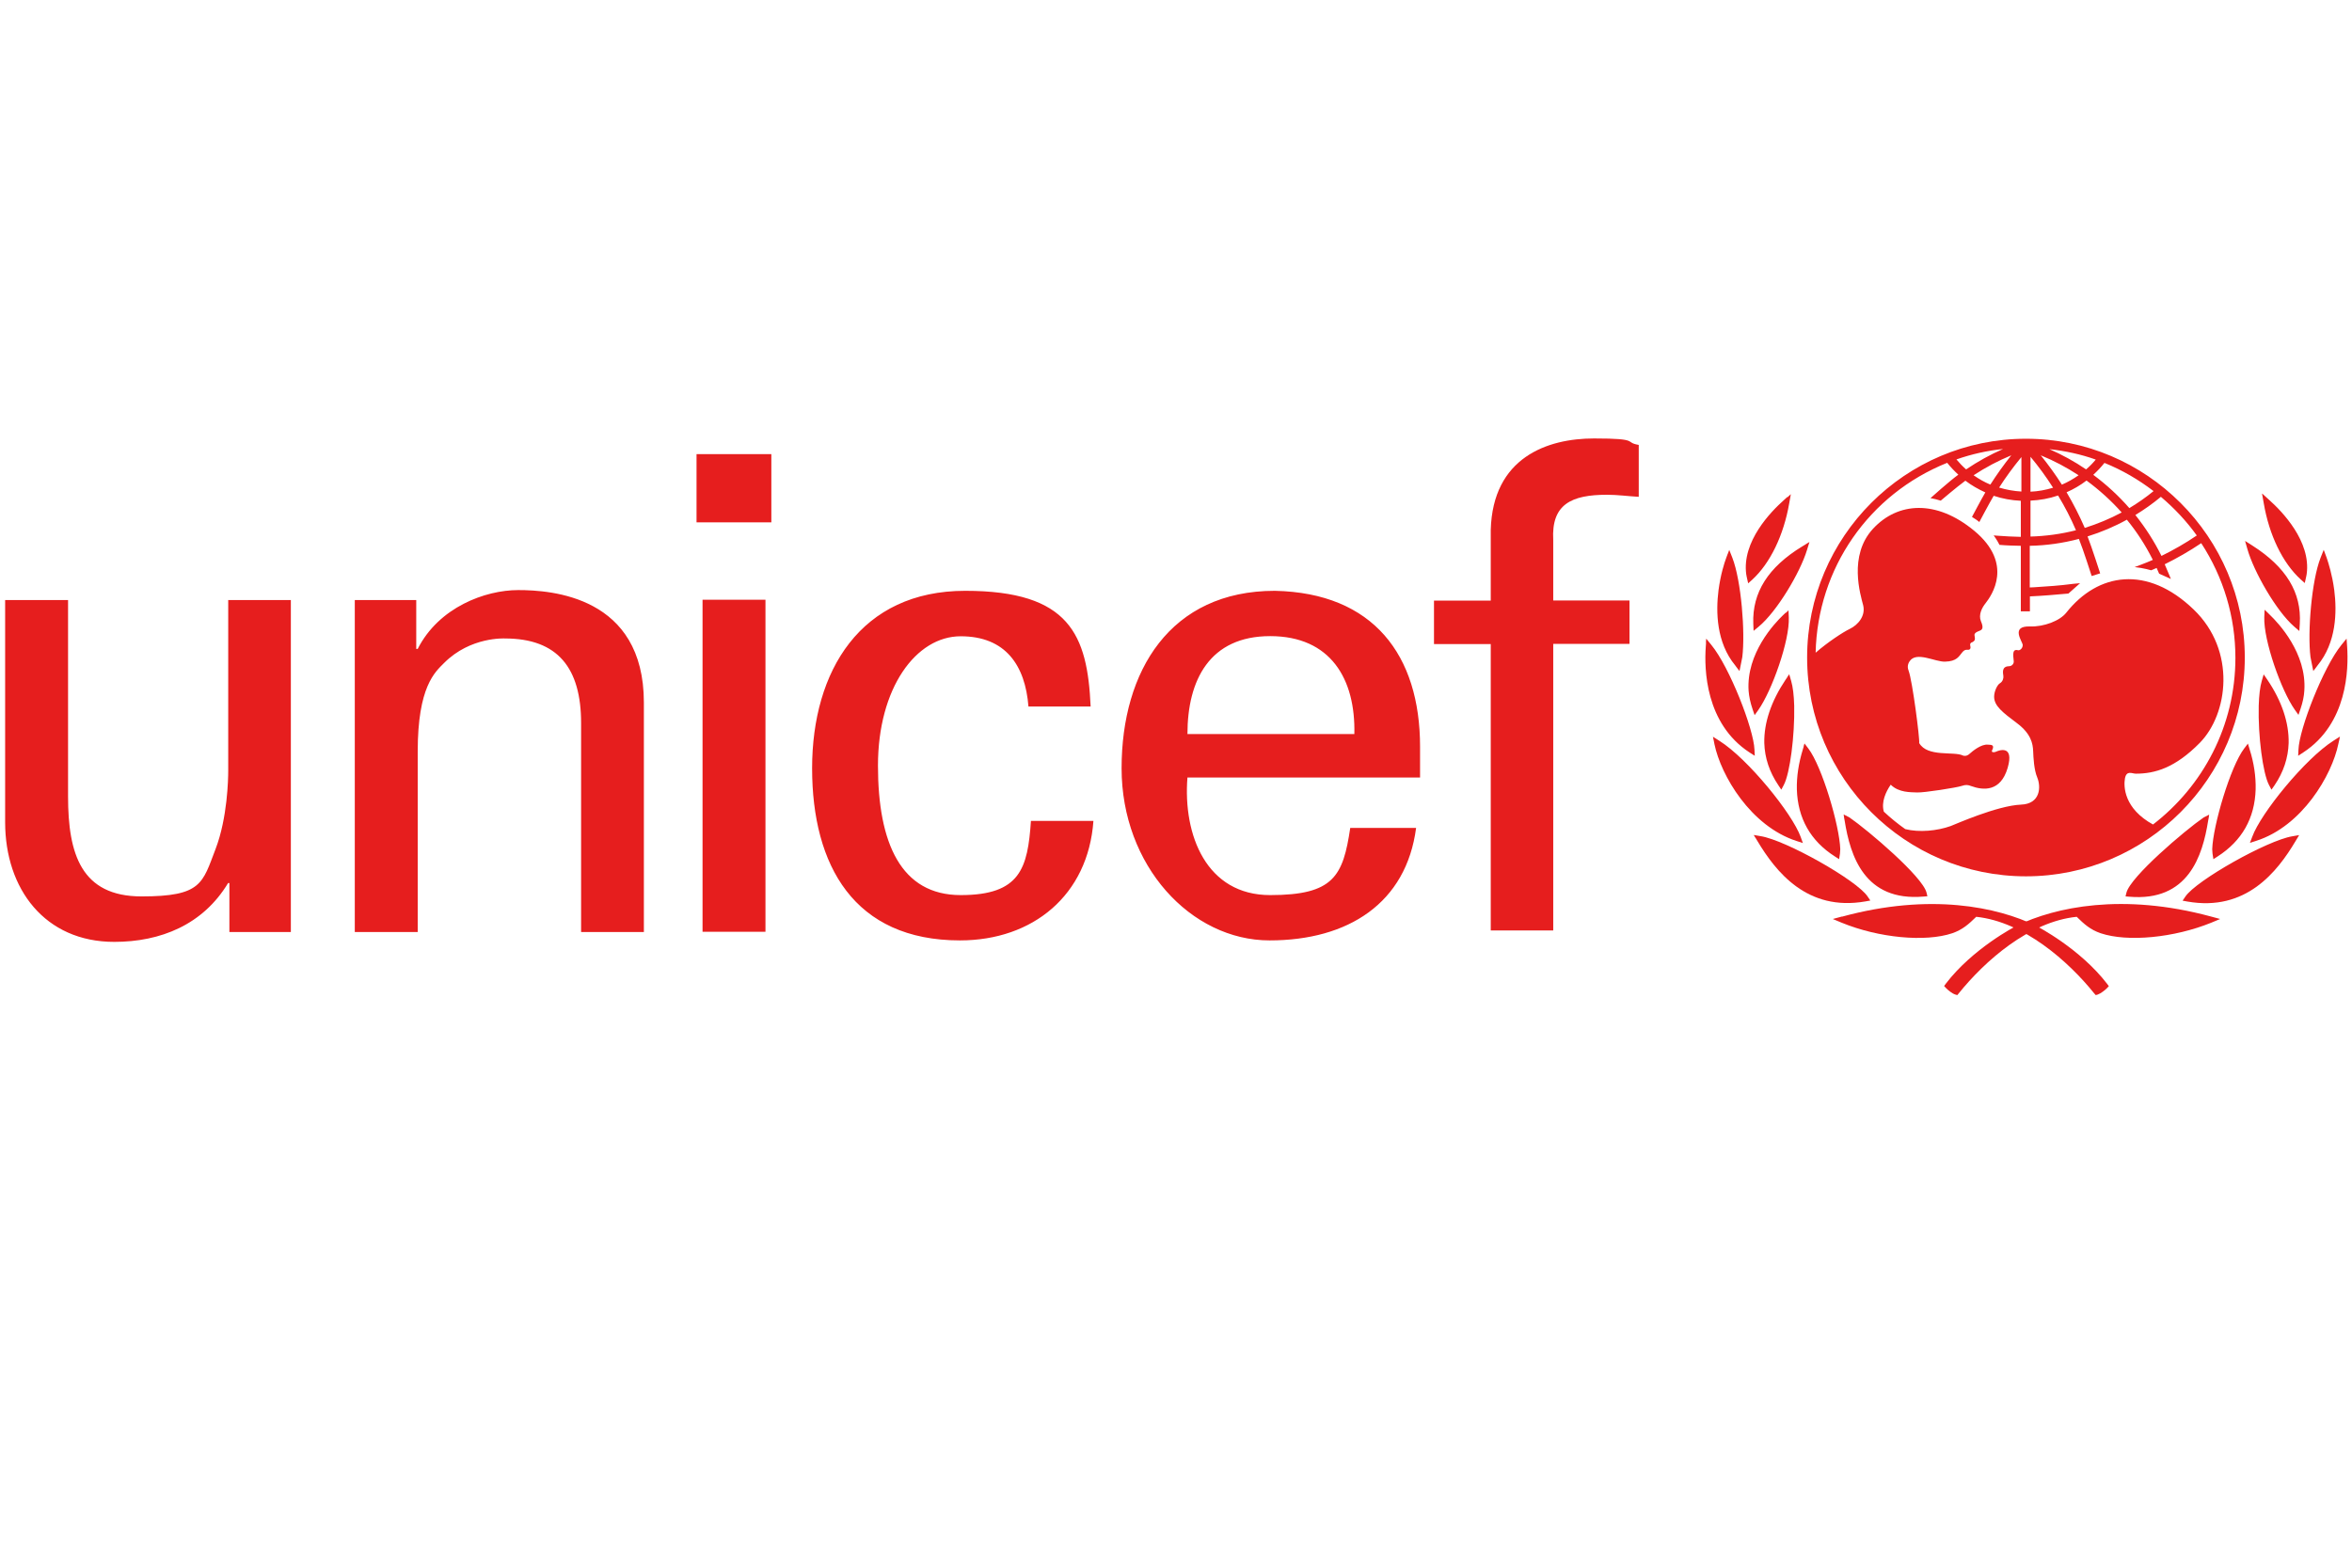
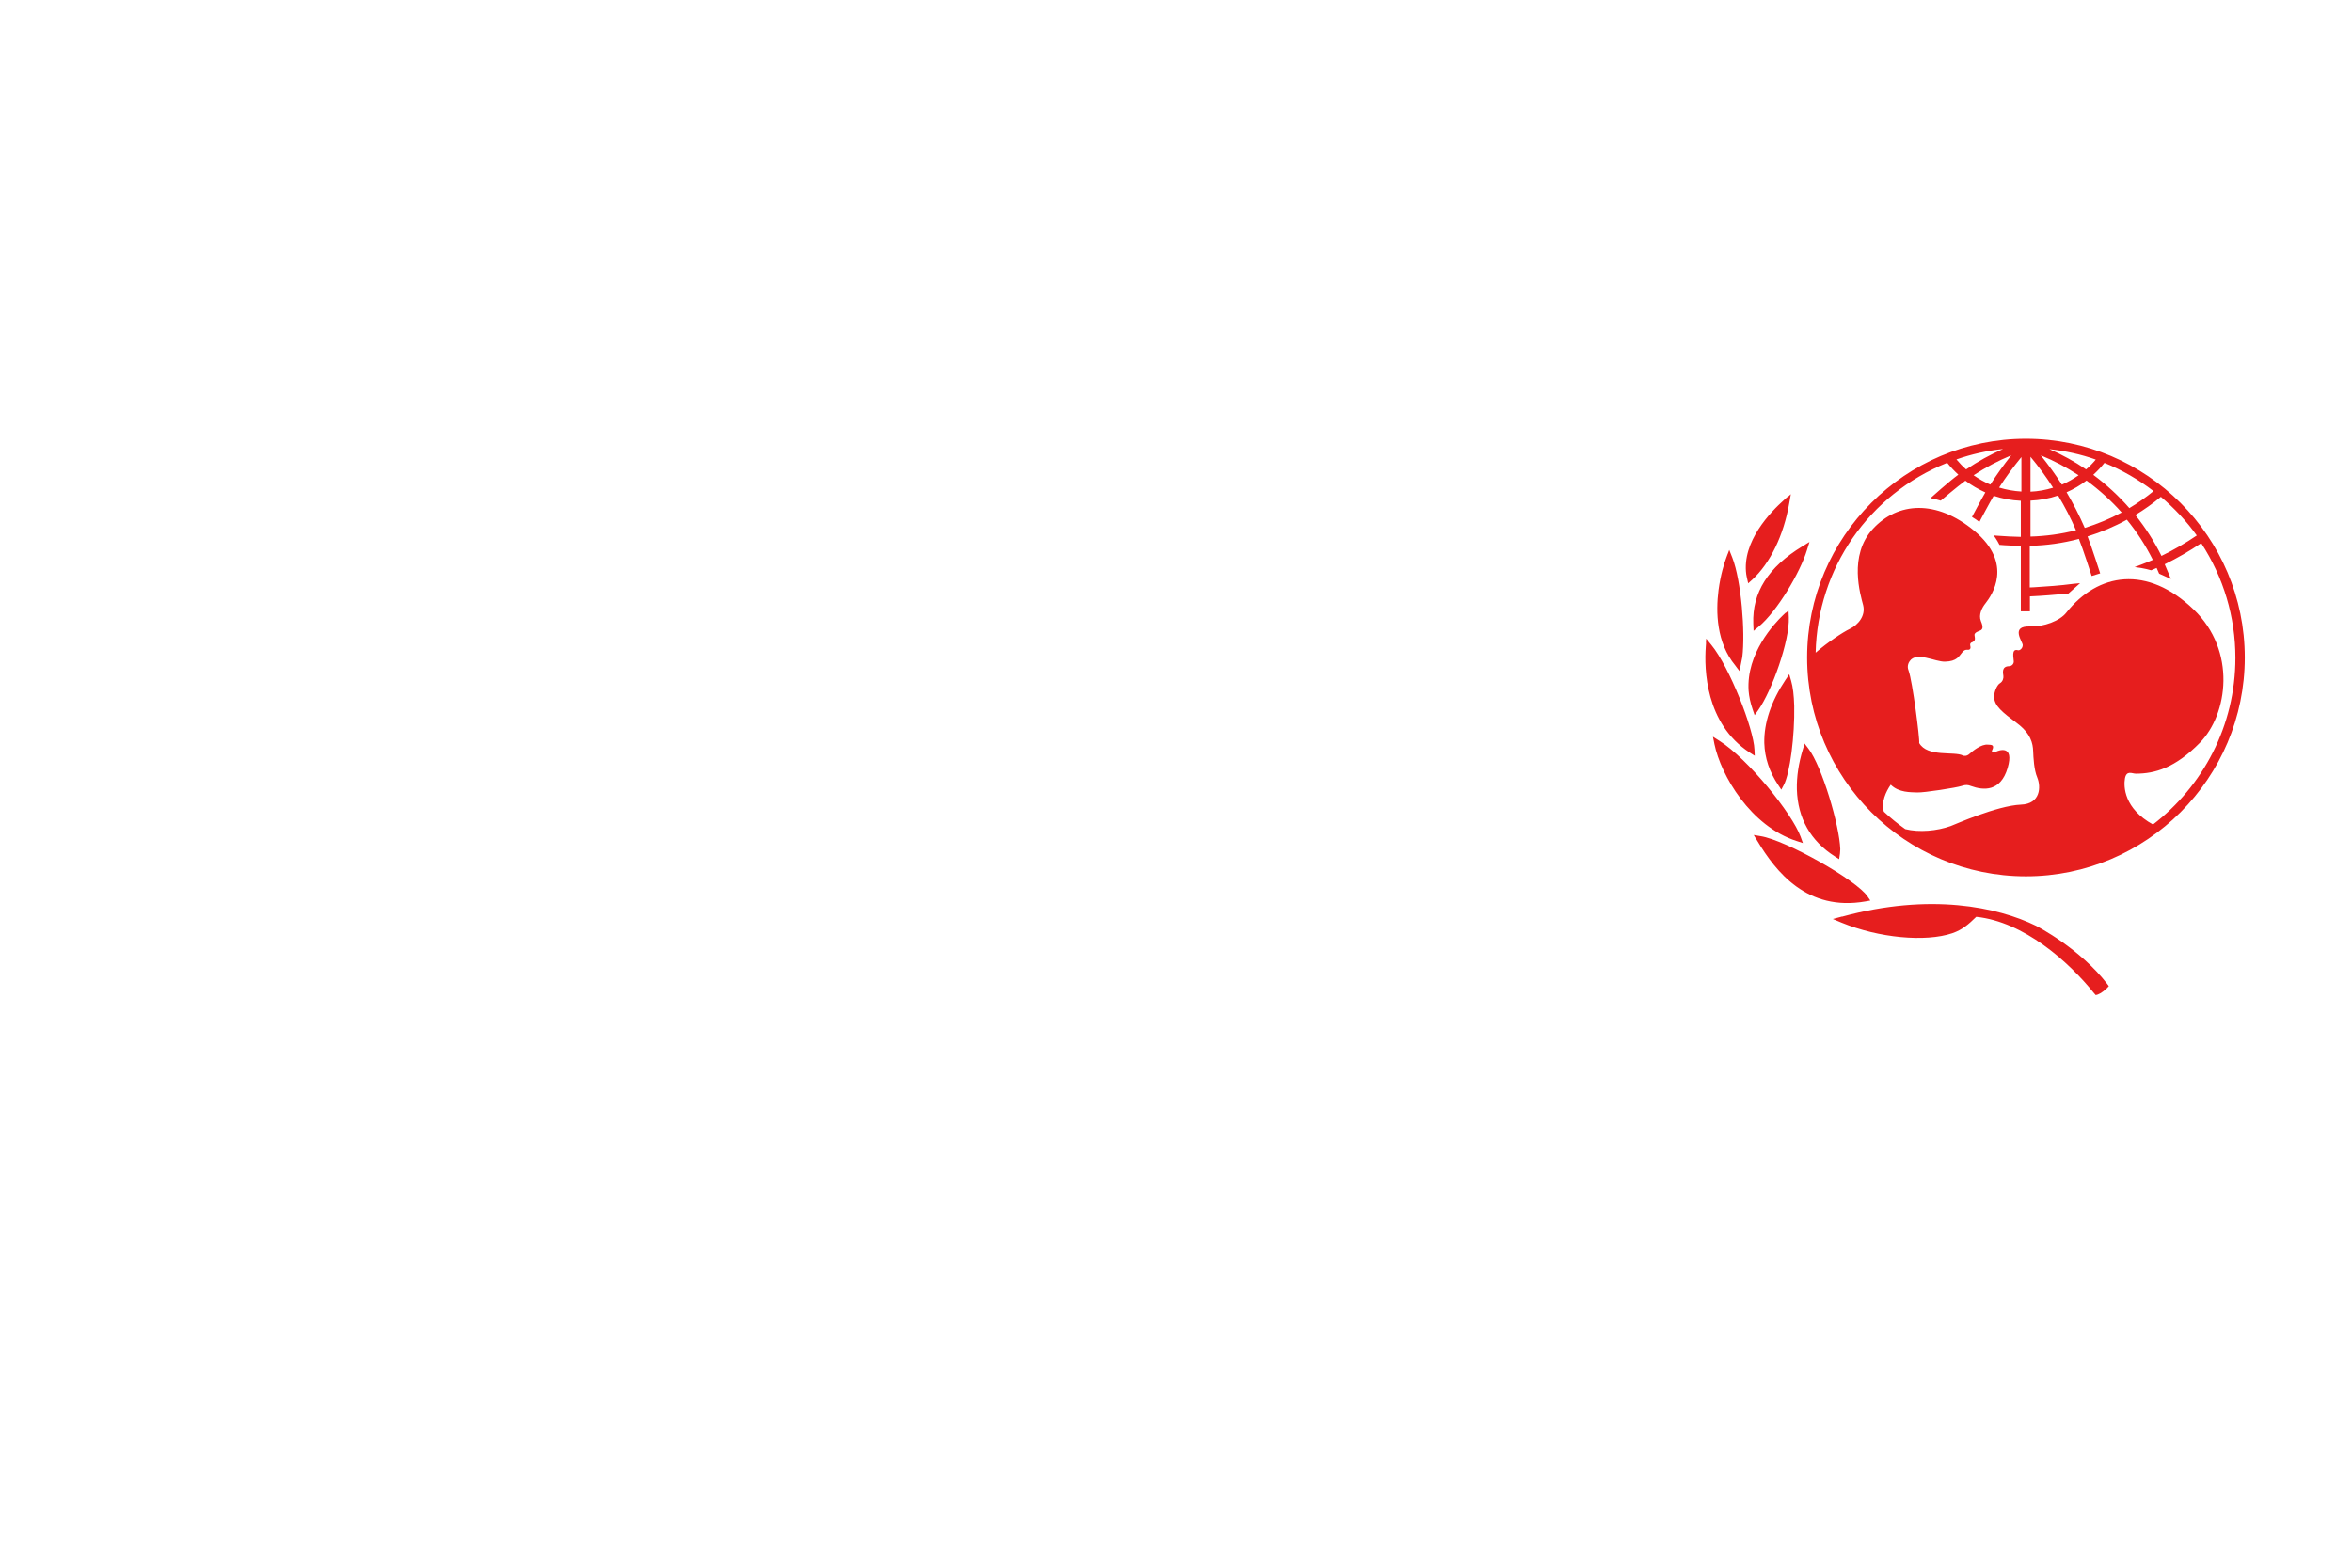
<svg xmlns="http://www.w3.org/2000/svg" id="Layer_1" version="1.1" viewBox="0 0 1603.6 1069.1">
  <defs>
    <style>
      .st0 {
        fill: #e61e1e;
      }
    </style>
  </defs>
  <path class="st0" d="M1468,562.3c-19.9-10.9-20.2-26-19.2-31.5,1.1-5.7,4.9-3.2,7.4-3.2,13,0,26.8-3.9,43.7-21.1,19.1-19.5,25.1-62.7-4.3-90.9-31.6-30.4-65.2-25.1-86.8,2.2-4.4,5.6-15.3,9.7-24.6,9.4-13.9-.5-5.1,10.4-5.1,12.7s-2.1,3.9-3.3,3.5c-4.7-1.3-2.8,5.6-2.8,7.7s-1.9,3.2-3,3.2c-5.8,0-4.2,5.2-4.1,6.7.2,1.4-.4,3.8-2.3,4.9-1.9,1.1-4,5.6-4,9.2,0,6.3,5.8,10.7,15.5,18,9.7,7.2,10.9,14.1,11.1,19,.2,4.9.6,12.9,2.8,18.1,2.6,6.3,2.3,18-11.1,18.5-16.4.7-45.4,13.7-47.9,14.6-9.2,3.3-21.4,4.5-31,2.1-5.1-3.6-10-7.6-14.6-11.9-1.9-6.6,1.4-13.6,4.7-18.4,5.5,5.5,13.6,5.1,18.1,5.3,4.6.2,26.9-3.3,30.1-4.4,3.2-1.1,4.6-.7,6.5,0,8.5,3.1,20.2,4,25-12.3,4.8-16.4-6.5-11.8-7.9-11.1-1.4.7-3.4.5-2.7-.9,2.1-4.2-1-3.7-2.8-3.9-4.6-.5-10.5,4.4-12.5,6.2-1.9,1.8-3.9,1.6-4.6,1.2-6.1-3-24.2,1.3-29.8-8.5.5-2.6-4.6-42.4-7.2-49.3-.6-1.5-1.1-3.9.7-6.5,4.6-6.9,17.3.5,24.1.3,8.2-.2,9.5-3.7,11.8-6.4,2.2-2.7,3.7-1.2,4.9-1.9,1.5-1,0-2.9.6-4,.5-1.1,1.2-.5,2.5-1.8,1.4-1.3-.2-3.9.5-4.9,2-3.1,7.6-.6,4.2-8.6-1.8-4.4.7-9.2,3.2-12.3,4-5.1,19.4-26.8-7.7-49.3-25.9-21.5-52.2-19.7-69.1-1.4-16.9,18.3-8.5,45.1-6.7,52.1,1.8,7.1-3.3,13.4-9.2,16.2-4.6,2.2-15.2,9.2-23.2,16.2,1.3-57.5,36.2-108,89.7-129.5,2.3,2.9,4.8,5.5,7.6,8.1-6,4.3-19,16-19,16,0,0,1.8.3,3.4.7,1.2.3,3.6,1,3.6,1,0,0,11.4-9.7,16.8-13.6,4.2,3.2,8.8,5.8,13.6,8-2.6,4.4-9.1,16.7-9.1,16.7,0,0,1.5.9,2.8,1.8,1.4.9,2.2,1.7,2.2,1.7,0,0,7.1-13.4,9.8-17.9,6,2,12.2,3.1,18.5,3.4v24.6c-3.5,0-12.5-.5-16.2-.8l-2.3-.2,1.3,1.9c1,1.4,1.7,2.8,2.4,4.1l.3.5h.6c2.6.3,10.9.6,13.9.6v44.7h6.2v-10.2c9.1-.4,16.7-1.1,25.8-1.9h.4s8-7.1,8-7.1l-4.4.4c-9.7,1.3-18.2,1.8-25.9,2.3,0,0-2.6.2-4,.2v-28.4c11.2-.2,22.5-1.8,33.5-4.7,3,7.4,8.7,25.3,8.7,25.3l5.8-1.8s-5.7-17.8-8.6-25.2c9.3-2.9,18.3-6.7,26.8-11.4,6.9,8.4,12.8,17.6,17.7,27.4-4.4,2-12.4,4.9-12.4,4.9,6.4.7,11.3,2.2,11.3,2.2,0,0,2.3-1,3.7-1.6.6,1.3,1.7,3.9,1.7,3.9l8,3.6-.9-2.2s-2.7-6.4-3.3-7.8c8.5-4.2,16.9-9,24.9-14.4,15.2,23.3,23.3,50.3,23.3,78.2,0,46.4-22.2,87.7-56.5,113.9M1365.7,306.2c-8.8,3.8-17.2,8.5-25.2,13.9-2.4-2.1-4.6-4.4-6.6-6.8,10.3-3.6,20.9-6,31.8-7.1M1357.1,330.5c-4.1-1.7-7.9-3.9-11.5-6.4,8.1-5.3,16.7-9.9,25.7-13.6-5.1,6.4-9.9,13.1-14.3,20M1378.2,311.7v23.5c-5.1-.3-10.2-1.2-15.2-2.7,4.6-7.2,9.7-14.1,15.2-20.8M1384.4,341.4c6.4-.3,12.7-1.4,18.8-3.5,4.6,7.6,8.7,15.5,12.2,23.7-10.2,2.6-20.6,4-31,4.3v-24.5ZM1384.4,311.5c5.5,6.6,10.7,13.7,15.4,21.1-5,1.5-10.2,2.5-15.4,2.7v-23.8ZM1417.2,324.1c-3.6,2.5-7.4,4.7-11.4,6.4-4.3-6.8-9.2-13.5-14.4-20,9.1,3.7,17.7,8.3,25.8,13.6M1428.9,313.4c-2,2.4-4.2,4.7-6.6,6.7-7.9-5.4-16.3-10-25-13.8,10.9,1.2,21.5,3.5,31.6,7.1M1446.5,349.5c-8,4.3-16.5,7.8-25.1,10.5-3.6-8.3-7.8-16.5-12.4-24.3,4.8-2.1,9.4-4.8,13.6-8,8.7,6.4,16.8,13.7,24,21.8M1434.9,315.7c11.9,4.8,23.1,11.3,33.4,19.2-5.1,4.2-10.7,8.1-16.5,11.6-7.3-8.4-15.6-16-24.6-22.7,2.7-2.5,5.3-5.2,7.6-8.1M1497.7,365.2c-7.6,5.2-15.7,9.8-24,13.9-4.9-9.9-10.9-19.2-17.8-27.9,6.1-3.7,12-7.9,17.4-12.4,9.2,7.8,17.5,16.6,24.5,26.4M1381.3,299.2c-82.3,0-149.2,66.9-149.2,149.2s66.9,149.2,149.2,149.2,149.2-67,149.2-149.2-67-149.2-149.2-149.2M1218.6,338.9l-2.3,2.1c-8.8,7.8-28.8,28.2-25.7,50.7,0,0,.3,1.6.3,1.6,0,0,1,4.5,1,4.5l2.8-2.5c12.2-11.2,21.4-30.2,25.2-52.1l1.1-6.2-2.3,2.1ZM1178,377.6l-1,2.7c-1.4,3.7-3.9,11.6-5.3,22.1-1.9,14.8-1.5,35.8,11.4,51.4,0,0,1.4,1.9,1.4,1.9l1.5,1.9,1.9-9.5c2.1-16.8-.7-52.1-6.8-67.8l-2.1-5.3-1,2.7ZM1163.2,438.3l-.2,2.8c-1.1,15.1-.3,52.3,29.8,72,0,0,3.6,2.3,3.6,2.3l-.2-4.2c-.5-14.1-17-56.3-29.4-71.4l-3.5-4.3-.2,2.8ZM1168.4,504.8l.5,2.6c4.4,21.4,24.7,56,56,66.1l4.3,1.4-1.5-4.2c-5.8-16-36-53.3-55.4-65.5l-4.4-2.8.5,2.5ZM1231.3,371.1l-2.5,1.5c-23.3,14.2-34.2,31.5-33.4,52.7l.2,4.9,3.4-2.8c12.6-10.4,28.4-37.1,33-52.3l1.7-5.5-2.5,1.5ZM1217.6,417.7l-1.8,1.7c-6,5.7-25.3,26.2-23.6,51.7.3,3.9,1.2,8.1,2.7,12.5l1.4,4.1,2.5-3.5c9.2-13,21.5-47.3,20.8-63.2l-.2-4.8-1.7,1.7ZM1218.6,461.8l-1.3,1.9c-9.7,14.5-14.7,29.3-14.4,43,.3,10.1,3.5,19.8,9.6,28.8l2,3,1.7-3.2c4.2-7.9,7.5-33.6,7.1-53.9-.2-7.2-.9-13.1-2.1-17.1l-1.3-4.5-1.3,1.9ZM1229.8,509l-.6,2c-2.9,9.4-4.3,18.6-4.1,27.3.6,19.7,9.3,35.2,26,45.8l2.8,1.8.6-3.8c0,0,.2-3,.2-3-.5-16-12.4-56.4-21.8-68.7l-2.6-3.4-.6,2ZM1197,571.5l1.2,2c12.6,21,33.9,48.2,73.7,41.2l3.3-.6-1.9-2.8c-7.4-11.1-55.8-38.4-72.9-41.1l-4.7-.8,1.2,2ZM1255.9,625l-6.3,1.7,6,2.5c25.3,10.4,57.1,13.4,75.5,7.2,6.9-2.4,11.1-6.1,16.3-11.2,32.4,3.4,62.8,30.3,80.5,52.3,0,0,1,1.1,1,1.1l1.4-.4c2-.7,5.1-3.1,6.3-4.4l1.2-1.3-1.1-1.5c-18.5-24.1-47.4-39.1-48.6-39.7-26-12.7-72-22.6-132.2-6.2" />
-   <path class="st0" d="M1257.3,557.6l.4,2.1c3.8,23.9,13.5,55.2,53.8,51.7l2.6-.2-.6-2.5c-2.7-10.9-39.7-42.4-52.6-51.3l-3.9-2,.3,2.1ZM1542.3,336.8l1.1,6.2c3.7,21.9,12.9,40.9,25.2,52.1l2.8,2.5s1-4.4,1-4.5c0,0,.3-1.5.3-1.6,3.1-22.4-16.9-42.9-25.7-50.7l-2.3-2.1-2.3-2.1ZM1584.3,375l-2.1,5.3c-6.2,15.7-9,51-6.9,67.8l1.9,9.5,1.5-1.9s1.4-1.9,1.4-1.9c12.9-15.6,13.3-36.6,11.4-51.4-1.4-10.5-3.9-18.3-5.2-22.1l-1-2.7-1-2.7ZM1599.9,435.5l-3.5,4.3c-12.3,15.1-28.8,57.3-29.3,71.4l-.2,4.2s3.5-2.3,3.5-2.3c30.2-19.7,30.9-56.9,29.9-72l-.2-2.8-.2-2.8ZM1595.4,502.3l-4.4,2.8c-19.4,12.3-49.6,49.5-55.4,65.5l-1.6,4.2,4.3-1.4c31.3-10,51.6-44.7,56-66.1l.6-2.6.5-2.5ZM1530.7,368.9l1.6,5.6c4.3,15.2,19.6,42.2,32,52.9l3.4,2.9.3-4.9c1.3-21.3-9.3-38.7-32.4-53.4l-2.5-1.6-2.4-1.5ZM1544,416l-.2,4.8c-.6,15.9,11.6,50.2,20.8,63.2l2.5,3.5,1.4-4.1c1.5-4.4,2.4-8.6,2.6-12.5,1.7-25.4-17.6-46-23.6-51.7l-1.7-1.7-1.8-1.7ZM1543.4,459.8l-1.3,4.5c-1.2,4-1.9,10-2.1,17.1-.5,20.3,2.8,45.9,7,53.9l1.7,3.2,2.1-3c6.1-9,9.3-18.7,9.6-28.8.3-13.7-4.6-28.5-14.4-43l-1.3-1.9-1.3-1.9ZM1532.7,507l-2.6,3.4c-9.4,12.3-21.3,52.7-21.8,68.7,0,0,.2,3,.2,3l.6,3.8s2.8-1.8,2.8-1.8c16.7-10.7,25.4-26.1,26-45.8.2-8.7-1.1-17.9-4.1-27.3l-.6-2-.6-2ZM1567.5,569.5s-4.6.8-4.6.8c-17.1,2.8-65.5,30.1-72.9,41.1l-1.9,2.8,3.3.6c39.9,7,61.2-20.2,73.7-41.2l1.2-2,1.2-2ZM1375.2,631.2c-1.3.6-30.2,15.6-48.6,39.7l-1.1,1.5,1.3,1.4c1.3,1.4,4.3,3.8,6.3,4.4l1.4.4s.9-1.1.9-1.1c17.7-22,48-49,80.5-52.3,5.1,5,9.3,8.8,16.3,11.2,18.4,6.2,50.2,3.1,75.5-7.2l6-2.5-6.3-1.7c-60.2-16.3-106.2-6.4-132.2,6.2M1506.3,555.5l-3.9,2c-12.9,8.9-49.9,40.4-52.6,51.3l-.6,2.5,2.5.2c40.3,3.5,50-27.9,53.8-51.7l.4-2.1.3-2.1ZM479,409h42.9v226.4h-42.9v-226.4ZM474.9,309.7h51v46.5h-51v-46.5ZM155.5,409.2h42.8v226.4h-41.9v-33.4h-.9c-17.1,28.4-46,40.1-77.6,40.1-47.3,0-74.4-36.1-74.4-81.6v-151.5h42.9v134c0,39.2,9,68.1,50.1,68.1s41.5-9,50.5-32.4c8.1-21.2,8.6-47.8,8.6-53.2v-116.4ZM283.9,442.5h.9c14.4-28.4,46-40.1,68.5-40.1s85.7,4.1,85.7,76.7v156.5h-42.8v-142.5c0-37.4-15.8-57.7-51.9-57.7,0,0-23.5-1.4-41.5,16.7-6.3,6.3-18,16.2-18,60.4v123.1h-42.9v-226.4h41.9v33.4ZM701.2,481.8c-2.2-28.2-15.7-47.9-46.2-47.9s-56.4,35.3-56.4,88.2,15.7,88.3,56.4,88.3,45.7-18.3,47.9-50.6h42.6c-3.6,50.6-41.2,81.5-91,81.5-72.1,0-100.8-51-100.8-117.4s33.1-121,104.4-121,83.3,30.1,85.5,78.9h-42.5ZM923.4,500.6c.9-37.6-16.2-66.8-57.4-66.8s-56.4,29.9-56.4,66.8h113.8ZM809.6,530.2c-3.1,39.4,13,80.2,56.4,80.2s49.7-13,54.6-45.8h44.9c-6.7,51.2-46.2,76.7-99.9,76.7s-100.9-51-100.9-117.4,33.2-121,104.5-121c67.2,1.4,99,43.9,99,106.3v21h-158.6ZM1016.4,634.6v-195.4h-38.7v-29.6h38.7v-48.3c1.4-49.3,38.5-62.3,70.4-62.3s20.2,2.7,30.5,4.4v35.4c-7.2-.4-14.4-1.4-21.6-1.4-24.1,0-38.1,6.3-36.7,30.9v41.2h52v29.6h-52v195.4h-42.6Z" />
</svg>